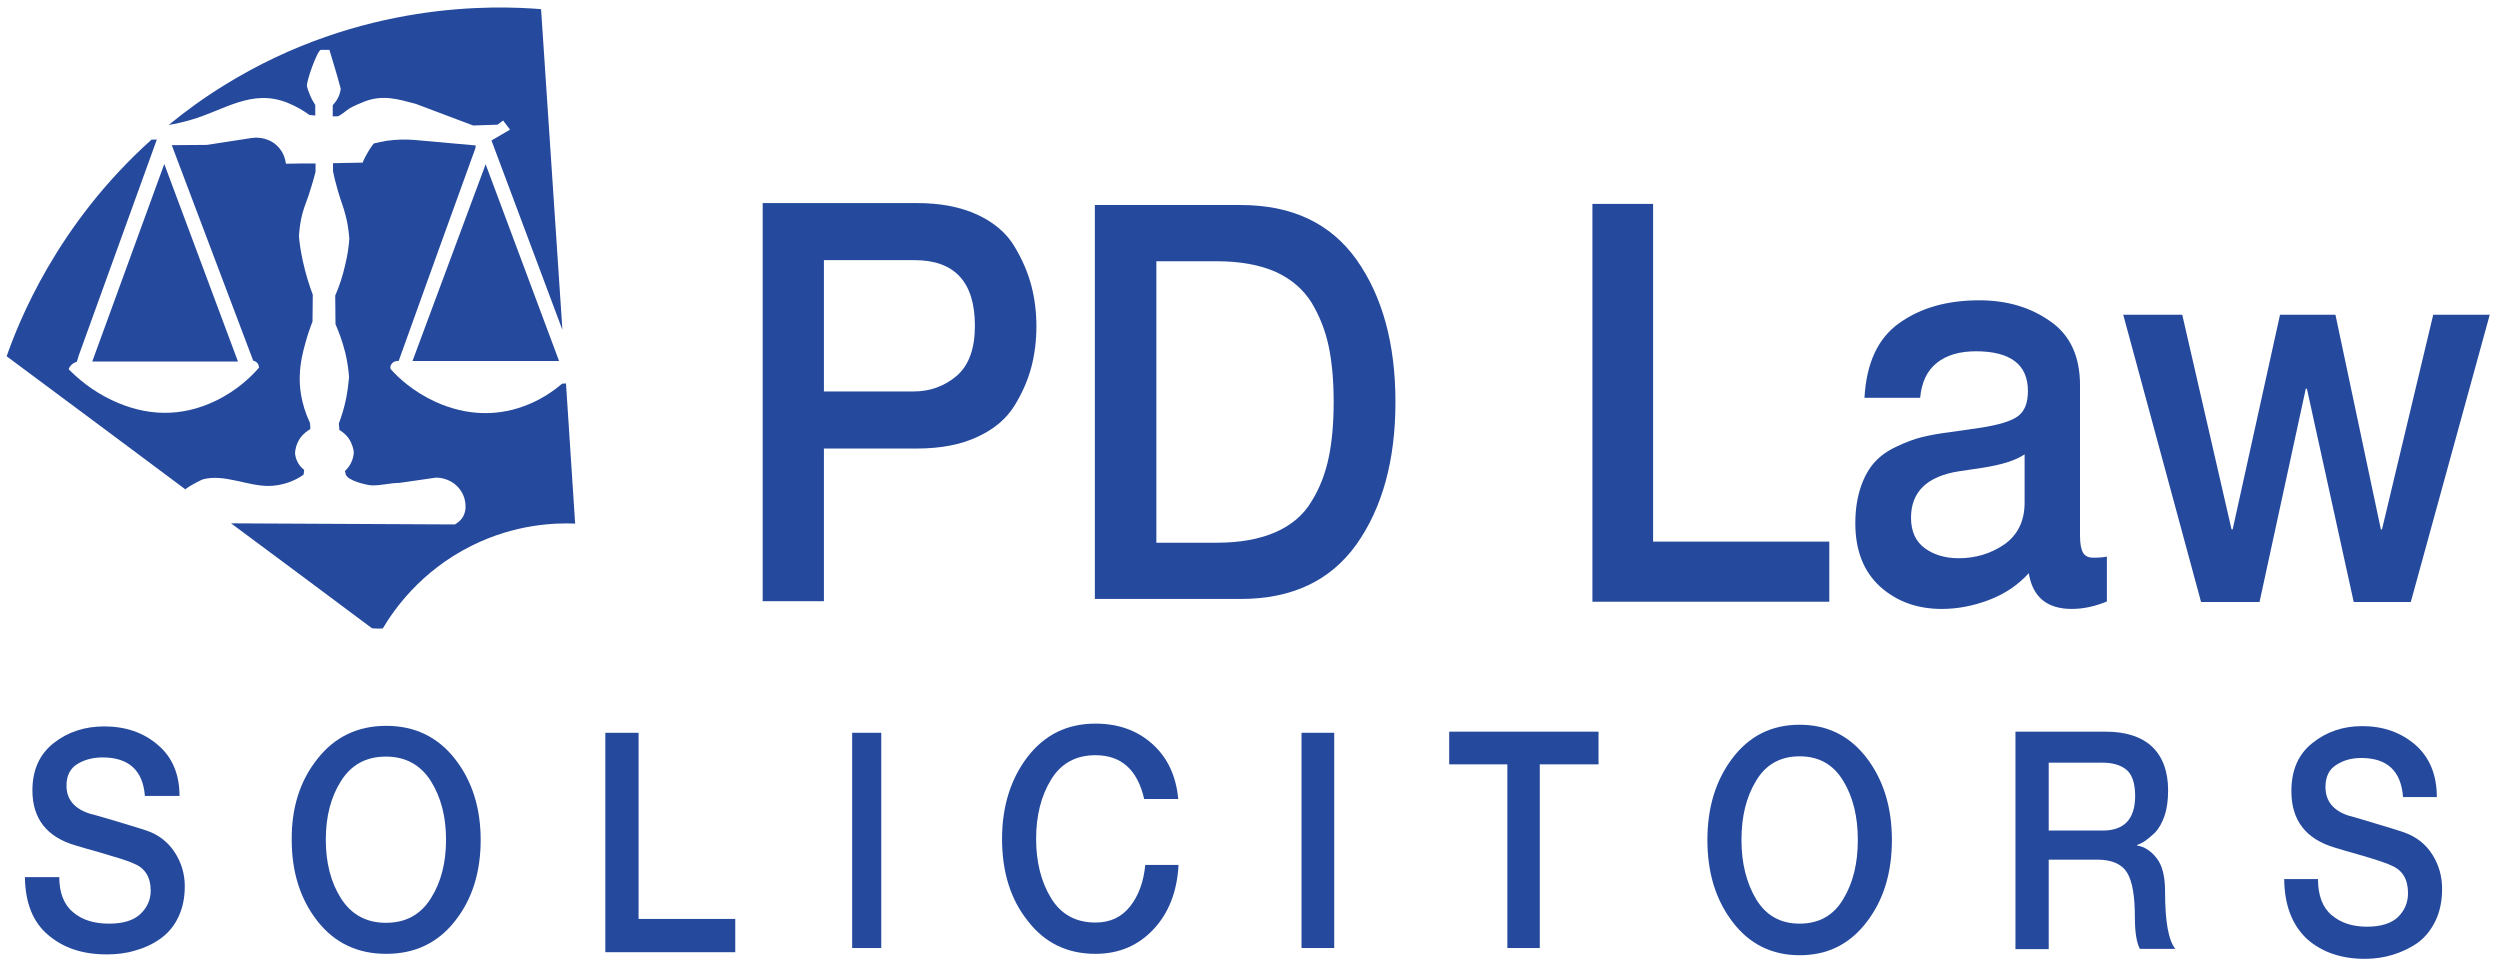
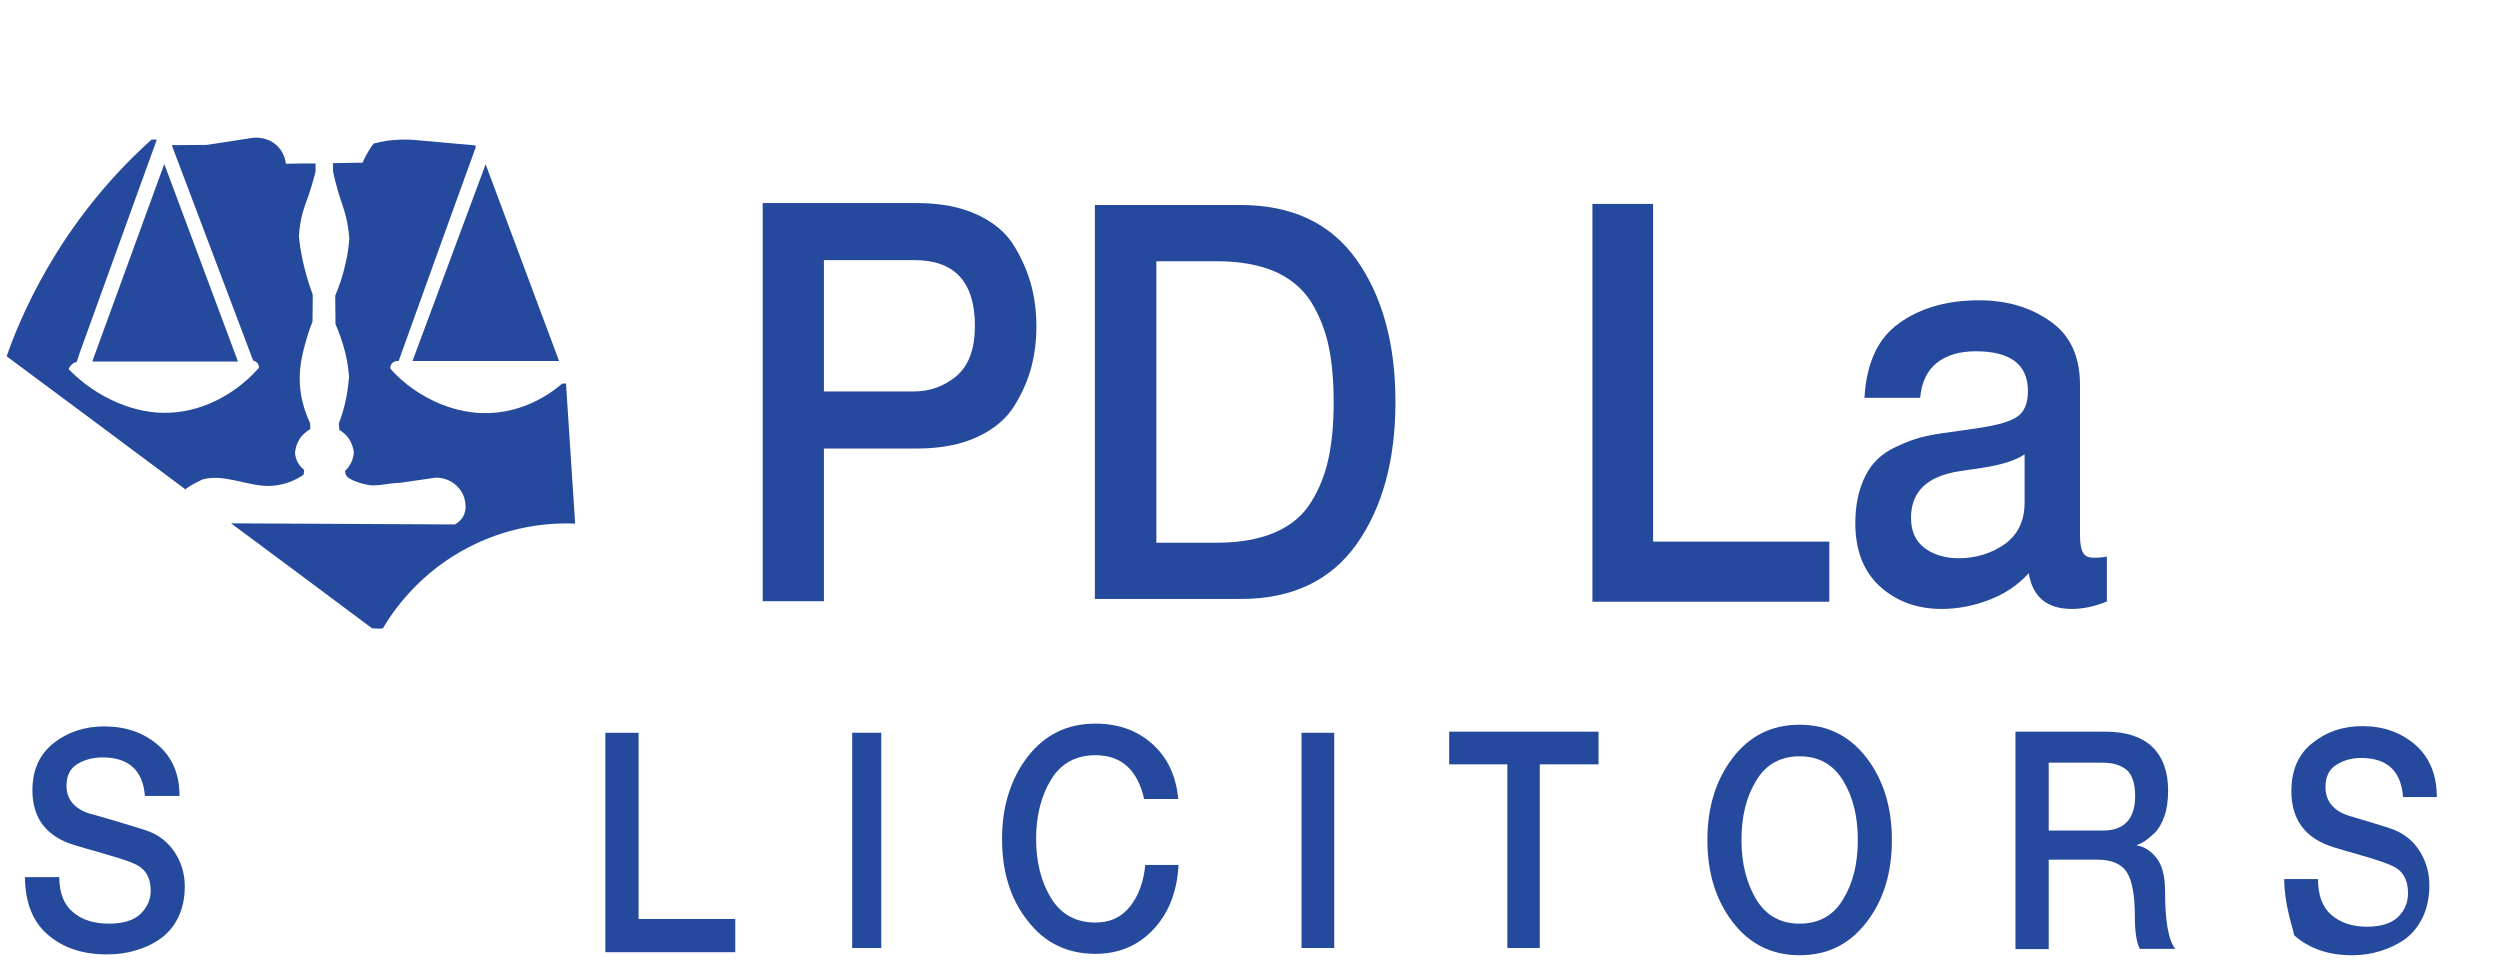
<svg xmlns="http://www.w3.org/2000/svg" version="1.1" id="Layer_1" x="0px" y="0px" viewBox="0 0 902.4 348.3" style="enable-background:new 0 0 902.4 348.3;" xml:space="preserve">
  <style type="text/css">
	.st0{fill:#25499D;}
</style>
  <g>
    <polygon class="st0" points="148.9,130.3 201.8,130.3 175.3,59.3  " />
    <path class="st0" d="M204.3,138.4l-1.4,0.1c-2.6,2.2-6.4,5-11.5,7.2c-11.3,4.9-23,4.4-34.1-0.6c-8.1-3.7-13.5-8.7-16.3-11.9   c-0.1-0.3-0.2-1,0.2-1.6c0.5-0.9,1.5-1.4,2.7-1.3c9.2-25.6,18.4-51.2,27.7-76.8l0.1-1l-22.3-2c-2.7-0.2-6-0.2-9.7,0.3   c-1.7,0.3-3.3,0.6-4.8,1c-0.6,0.8-1.2,1.6-1.8,2.6c-0.9,1.5-1.7,3-2.2,4.3c-3.6,0.1-7.1,0.1-10.7,0.2v2.9c0.3,1.6,0.9,4.1,1.8,7.2   c1.2,4.1,2,5.7,2.8,9c0.5,1.8,1,4.6,1.3,8.1c-0.2,2.7-0.6,5.8-1.4,9.1c-1,4.5-2.3,8.3-3.7,11.5c0,3.4,0.1,6.9,0.1,10.3   c1.2,2.8,2.5,6.2,3.5,10.2c0.8,3.3,1.2,6.3,1.4,8.9c-0.2,2.2-0.5,4.7-1,7.4c-0.7,3.6-1.7,6.7-2.7,9.4c0.1,0.8,0.1,1.5,0.2,2.3   c0.8,0.5,2.2,1.4,3.4,3.1c1.3,2,1.7,3.9,1.8,4.8c0,0.9-0.2,2.5-1.1,4.2c-0.7,1.3-1.5,2.2-2.1,2.7c0.1,0.4,0.2,0.8,0.3,1.2   c0.6,2.3,7.5,3.9,9.4,4c3.4,0.1,6.6-0.9,10-0.9c0,0,13.2-1.9,13.2-1.9c0.8,0,4.6,0.1,7.6,3.1c2.2,2.2,2.8,4.7,2.9,5.7   c0.1,0.6,0.5,2.7-0.6,5c-1,1.9-2.6,2.8-3.1,3.1c-26.9-0.1-53.8-0.3-80.8-0.4c17,12.6,33.9,25.2,50.9,37.9c0.7,0,1.5,0.1,2.2,0.1   c0.6,0,1.2,0,1.7-0.1c3.6-6.1,13.3-20.5,32-29.8c15.8-7.9,30.3-8.3,37.4-8C206.5,172.1,205.4,155.3,204.3,138.4z" />
-     <path class="st0" d="M68.8,43.3c12.2-3.5,22-11.4,35-6.2c3.4,1.4,6,3,7.9,4.4c0.7,0.1,1.4,0.1,2.1,0.2v-3.8c-0.7-1.1-1.4-2.3-2-3.8   c-0.4-1-0.8-2-1-2.9c-0.4-1.5,3.8-13.2,5-13.2c1,0,2,0,3.1,0c1,3.2,1.9,6.4,2.9,9.7c0.4,1.5,0.8,3,1.2,4.4   c-0.1,0.7-0.3,1.7-0.8,2.8c-0.6,1.4-1.5,2.4-2.1,3.1c0,1.3,0,2.7,0,4c0,0,1.6,0,1.6,0c1,0,3.6-2.4,4.5-2.9c1.8-1,3.7-1.8,5.5-2.5   c6.6-2.5,12-0.8,18.4,0.9l20.7,7.8l8.8-0.3l2-1.5l2.5,3.3l-6.7,3.9l25.5,68.1l0.1,0.2c-2.6-38.6-5.1-77.1-7.7-115.7   C179,2,130.4,0.1,80.9,30.8c-7.3,4.5-13.9,9.3-20,14.3C63.3,44.7,66,44.1,68.8,43.3z" />
    <polygon class="st0" points="85.9,130.5 59.3,59.2 33.3,130.5  " />
    <path class="st0" d="M71,174.1c1.1-0.6,2-1,2.3-1.1c7.7-2,16,2.5,23.8,2.4c1.8,0,4.4-0.3,7.4-1.4c2.2-0.8,3.9-1.8,5.1-2.7   c0.1-0.6,0.1-1.1,0.2-1.7c-0.6-0.4-1.4-1.2-2.1-2.3c-0.9-1.5-1.1-2.8-1.2-3.6c0-1,0.3-3.2,1.8-5.5c1.3-1.8,2.8-2.8,3.7-3.3   c0-0.7,0-1.5-0.1-2.2c-3.5-7.5-3.8-13.6-3.7-17c0.1-4.6,1.2-8.9,1.9-11.4c0.9-3.4,1.9-6.2,2.7-8.2c0-3.2,0.1-6.5,0.1-9.7   c-1.3-3.5-2.6-7.6-3.6-12.2c-0.7-3.3-1.2-6.3-1.4-9.1c0.1-1.4,0.3-3.5,0.8-6.1c0.7-3.3,1.5-5.1,2.8-8.8c0.6-1.9,1.5-4.7,2.4-8.2   c0-1,0-2,0-3c-3.6,0-7.1,0-10.7,0.1c-0.1-0.9-0.6-4.2-3.4-6.7c-3.7-3.3-8.2-2.7-8.9-2.6c-5.4,0.8-10.8,1.7-16.2,2.5l-12.7,0.1   l29.4,77.8c0.2,0,1.3,0.3,1.8,1.3c0.2,0.5,0.3,0.9,0.3,1.2c-2.7,3.1-7.8,8.2-15.7,12c-12.5,6-25.1,5.6-37.5-0.3   c-7.4-3.5-12.4-8-15.5-11.1c0.1-0.4,0.4-1.1,1.1-1.7c0.7-0.7,1.5-0.9,1.8-1c0.3-0.8,0.5-1.6,0.8-2.5c9.4-25.9,18.7-51.8,28.1-77.7   h-1.9C20.4,81.1,6.6,116.6,2.4,128.6c21.5,16,43.1,32,64.6,48.1C66.7,176.5,69.1,175.1,71,174.1z" />
  </g>
  <g>
    <path class="st0" d="M275.3,216.9V73.3H331c8.5,0,15.7,1.4,21.8,4.2c6,2.8,10.5,6.6,13.4,11.5c2.9,4.8,4.9,9.6,6.1,14.2   c1.2,4.6,1.8,9.5,1.8,14.6c0,5.1-0.6,10-1.8,14.6c-1.2,4.6-3.2,9.3-6.1,14c-2.9,4.7-7.3,8.5-13.4,11.3c-6,2.8-13.3,4.2-21.8,4.2   h-33.6v55.1H275.3z M297.4,93.8v47.5h32.4c5.9,0,11.1-1.9,15.5-5.6c4.4-3.8,6.6-9.8,6.6-18.1c0-15.8-7.3-23.7-21.8-23.7H297.4z" />
    <path class="st0" d="M395.2,216.2V74h52.6c18.6,0,32.5,6.6,41.9,19.8c9.3,13.2,14,30.3,14,51.3c0,21-4.7,38.1-14,51.3   c-9.4,13.2-23.3,19.8-41.9,19.8H395.2z M417.4,195.9h21.8c8.4,0,15.5-1.3,21.2-3.8c5.7-2.5,10.1-6.2,13-11.1c3-4.8,5-10.1,6.2-15.8   c1.2-5.7,1.8-12.4,1.8-20.1c0-7.7-0.6-14.4-1.8-20.1c-1.2-5.7-3.3-11-6.2-15.8c-3-4.8-7.3-8.5-13-11.1c-5.7-2.5-12.8-3.8-21.2-3.8   h-21.8V195.9z" />
    <path class="st0" d="M574.8,217.3V73.6h21.9v121.9h63.6v21.7H574.8z" />
    <path class="st0" d="M750.8,139v54.4c0,2.9,0.4,4.9,1.1,6.1c0.7,1.2,1.9,1.8,3.7,1.8c2,0,3.6-0.1,4.9-0.4v16.2   c-4.3,1.8-8.6,2.7-12.7,2.7c-8.9,0-14.1-4.3-15.5-12.9c-3.8,4.2-8.5,7.4-14.2,9.6c-5.7,2.2-11.5,3.3-17.2,3.3   c-8.9,0-16.3-2.7-22.3-8.1c-5.9-5.4-8.9-13-8.9-22.8c0-5,0.7-9.4,2-13.2c1.3-3.8,3-6.7,5-8.9c2-2.2,4.6-4.1,7.9-5.6   c3.3-1.6,6.3-2.7,9.1-3.4c2.8-0.7,6.1-1.3,10.1-1.8l11.1-1.6c6.4-1,10.9-2.3,13.4-4.1c2.5-1.8,3.7-4.8,3.7-9.2   c0-9.5-6.3-14.3-18.8-14.3c-5.9,0-10.6,1.4-14.1,4.2c-3.5,2.8-5.5,7-6,12.6h-20.1c0.7-12.6,4.9-21.6,12.6-27   c7.7-5.5,17.3-8.2,28.8-8.2c10,0,18.5,2.5,25.7,7.6C747.2,120.9,750.8,128.6,750.8,139z M730.8,181.4V164   c-3.2,2.2-8.3,3.8-15.5,4.9l-8.1,1.2c-11.6,1.8-17.4,7.4-17.4,16.8c0,4.9,1.7,8.6,5,11c3.3,2.4,7.4,3.6,12.2,3.6   c6.2,0,11.7-1.7,16.5-5C728.3,193.1,730.8,188.1,730.8,181.4z" />
-     <path class="st0" d="M794.5,217.3l-28.1-103.7h21.3l17.8,77.5h0.4l17.1-77.5H843l16.4,77.5h0.4l18.5-77.5h20.4l-28.5,103.7h-20.6   l-16.9-77h-0.4l-16.7,77H794.5z" />
    <path class="st0" d="M9,316.6h12.4c0,5.7,1.7,10,5,12.7c3.3,2.8,7.6,4.1,13,4.1c5.1,0,8.9-1.2,11.3-3.5c2.4-2.3,3.7-5.1,3.7-8.4   c0-4.8-2-8.1-5.9-9.7c-1.5-0.7-3.2-1.3-5.1-1.9c-1.9-0.6-4.5-1.3-7.7-2.3c-3.3-0.9-6-1.7-8.3-2.4c-10.5-3-15.7-9.7-15.7-19.9   c0-7.4,2.6-13.1,7.7-17.1c5.1-4,11.2-6,18.2-6c7.7,0,14.2,2.2,19.4,6.7c5.2,4.4,7.8,10.6,7.8,18.4H52.3   c-0.7-9.2-5.8-13.9-15.3-13.9c-3.4,0-6.5,0.8-9.1,2.4c-2.6,1.6-3.9,4.2-3.9,7.8c0,4.9,2.8,8.3,8.4,10.1c0.1,0,1.6,0.4,4.7,1.3   c3,0.9,6.2,1.8,9.4,2.8c3.2,1,5.3,1.6,6.4,2c4.4,1.5,7.8,4.2,10.2,7.9c2.4,3.7,3.6,7.8,3.6,12.2c0,4.3-0.8,8-2.4,11.3   c-1.6,3.3-3.8,5.8-6.5,7.7c-2.7,1.9-5.7,3.3-9,4.2c-3.2,1-6.7,1.4-10.3,1.4c-8.6,0-15.6-2.3-21.1-7C11.9,332.9,9.1,325.9,9,316.6z" />
-     <path class="st0" d="M114.6,273.9c6.2-7.9,14.5-11.9,24.8-11.9c10.3,0,18.6,4,24.8,11.9c6.2,7.9,9.3,17.7,9.3,29.3   c0,11.7-3.1,21.5-9.3,29.3c-6.2,7.9-14.5,11.8-24.8,11.8c-10.3,0-18.6-3.9-24.8-11.8c-6.2-7.9-9.3-17.7-9.3-29.3   C105.2,291.5,108.3,281.8,114.6,273.9z M155.5,281.9c-3.7-5.8-9.1-8.8-16.2-8.8c-7.1,0-12.5,2.9-16.2,8.8   c-3.7,5.8-5.5,12.9-5.5,21.2c0,8.3,1.8,15.4,5.5,21.2c3.7,5.8,9.1,8.8,16.2,8.8c7.1,0,12.5-2.9,16.2-8.8c3.7-5.8,5.5-12.9,5.5-21.2   C161,294.8,159.2,287.8,155.5,281.9z" />
    <path class="st0" d="M218.5,343.7v-79.2h12v67.2h34.9v12H218.5z" />
    <path class="st0" d="M307.6,342.2v-77.7h10.5v77.7H307.6z" />
    <path class="st0" d="M361.7,302.8c0-11.7,3.1-21.6,9.2-29.6c6.2-8,14.3-12,24.5-12c8.2,0,15,2.4,20.5,7.3   c5.5,4.9,8.6,11.5,9.4,19.9H413c-2.4-10.5-8.2-15.8-17.6-15.8c-7,0-12.4,2.9-16,8.8c-3.6,5.9-5.4,13-5.4,21.4   c0,8.4,1.8,15.5,5.4,21.4c3.6,5.9,9,8.8,16,8.8c5.3,0,9.4-1.9,12.5-5.8c3.1-3.9,4.9-8.9,5.5-15h12c-0.5,9.6-3.5,17.3-9,23.2   c-5.5,5.9-12.5,8.9-21,8.9c-10.2,0-18.4-4-24.5-12C364.7,324.5,361.7,314.6,361.7,302.8z" />
    <path class="st0" d="M469.8,342.2v-77.7h11.8v77.7H469.8z" />
    <path class="st0" d="M523.1,275.9v-11.8h53.9v11.8h-21.2v66.3h-11.7v-66.3H523.1z" />
    <path class="st0" d="M625.4,273.6c6.1-8,14.1-12,24.2-12c10,0,18.1,4,24.2,12c6.1,8,9.1,17.9,9.1,29.6c0,11.8-3,21.7-9.1,29.6   c-6.1,8-14.1,12-24.2,12c-10,0-18.1-4-24.2-12c-6.1-8-9.1-17.8-9.1-29.6C616.3,291.5,619.3,281.6,625.4,273.6z M665.3,281.8   c-3.6-5.9-8.8-8.8-15.7-8.8c-6.9,0-12.2,2.9-15.7,8.8c-3.6,5.9-5.3,13-5.3,21.4c0,8.4,1.8,15.5,5.3,21.4c3.6,5.9,8.8,8.8,15.7,8.8   c6.9,0,12.2-2.9,15.7-8.8c3.6-5.9,5.3-13,5.3-21.4C670.6,294.8,668.9,287.7,665.3,281.8z" />
    <path class="st0" d="M727.5,342.6v-78.5h32.6c7.4,0,13,1.9,16.8,5.5c3.8,3.7,5.7,8.9,5.7,15.7c0,3.5-0.4,6.6-1.3,9.2   c-0.9,2.6-2.1,4.7-3.5,6.1c-1.5,1.4-2.7,2.4-3.6,3c-0.9,0.6-1.9,1.1-2.8,1.4v0.2c2.6,0.4,5,1.9,7,4.5c2.1,2.6,3.1,6.6,3.1,12.1   c0,10.7,1.2,17.6,3.7,20.7h-12.8c-1.2-2.3-1.8-6.1-1.8-11.5c0-7.5-0.9-12.9-2.8-16c-1.9-3.1-5.5-4.7-10.7-4.7h-17.6v32.3H727.5z    M739.5,275.3v24.5H759c7.8,0,11.7-4.2,11.7-12.5c0-4.6-1.1-7.8-3.2-9.5c-2.1-1.7-5-2.5-8.6-2.5H739.5z" />
-     <path class="st0" d="M824.5,317.3h12.2c0,5.8,1.6,10.2,4.9,13c3.3,2.8,7.5,4.2,12.8,4.2c5,0,8.8-1.2,11.2-3.5   c2.4-2.4,3.6-5.2,3.6-8.6c0-4.9-1.9-8.2-5.8-9.9c-1.5-0.7-3.2-1.3-5-1.9c-1.9-0.6-4.4-1.4-7.6-2.3c-3.2-0.9-6-1.7-8.2-2.4   c-10.3-3.1-15.5-9.8-15.5-20.3c0-7.6,2.5-13.4,7.6-17.4c5.1-4.1,11.1-6.1,18-6.1c7.6,0,14,2.3,19.2,6.8c5.1,4.5,7.7,10.8,7.7,18.8   h-12.2c-0.7-9.4-5.7-14.1-15.1-14.1c-3.4,0-6.4,0.8-9,2.5c-2.6,1.6-3.9,4.3-3.9,8c0,5,2.8,8.5,8.3,10.3c0.1,0,1.6,0.4,4.6,1.3   c3,0.9,6.1,1.8,9.3,2.8c3.2,1,5.3,1.6,6.3,2c4.4,1.6,7.7,4.2,10.1,8c2.4,3.8,3.5,7.9,3.5,12.4c0,4.3-0.8,8.2-2.4,11.5   c-1.6,3.3-3.7,5.9-6.4,7.9c-2.7,1.9-5.7,3.3-8.9,4.3c-3.2,1-6.6,1.5-10.2,1.5c-8.5,0-15.5-2.4-20.9-7.2   C827.4,333.9,824.6,326.8,824.5,317.3z" />
+     <path class="st0" d="M824.5,317.3h12.2c0,5.8,1.6,10.2,4.9,13c3.3,2.8,7.5,4.2,12.8,4.2c5,0,8.8-1.2,11.2-3.5   c2.4-2.4,3.6-5.2,3.6-8.6c0-4.9-1.9-8.2-5.8-9.9c-1.5-0.7-3.2-1.3-5-1.9c-1.9-0.6-4.4-1.4-7.6-2.3c-3.2-0.9-6-1.7-8.2-2.4   c-10.3-3.1-15.5-9.8-15.5-20.3c0-7.6,2.5-13.4,7.6-17.4c5.1-4.1,11.1-6.1,18-6.1c7.6,0,14,2.3,19.2,6.8c5.1,4.5,7.7,10.8,7.7,18.8   h-12.2c-0.7-9.4-5.7-14.1-15.1-14.1c-3.4,0-6.4,0.8-9,2.5c-2.6,1.6-3.9,4.3-3.9,8c0,5,2.8,8.5,8.3,10.3c3,0.9,6.1,1.8,9.3,2.8c3.2,1,5.3,1.6,6.3,2c4.4,1.6,7.7,4.2,10.1,8c2.4,3.8,3.5,7.9,3.5,12.4c0,4.3-0.8,8.2-2.4,11.5   c-1.6,3.3-3.7,5.9-6.4,7.9c-2.7,1.9-5.7,3.3-8.9,4.3c-3.2,1-6.6,1.5-10.2,1.5c-8.5,0-15.5-2.4-20.9-7.2   C827.4,333.9,824.6,326.8,824.5,317.3z" />
  </g>
</svg>